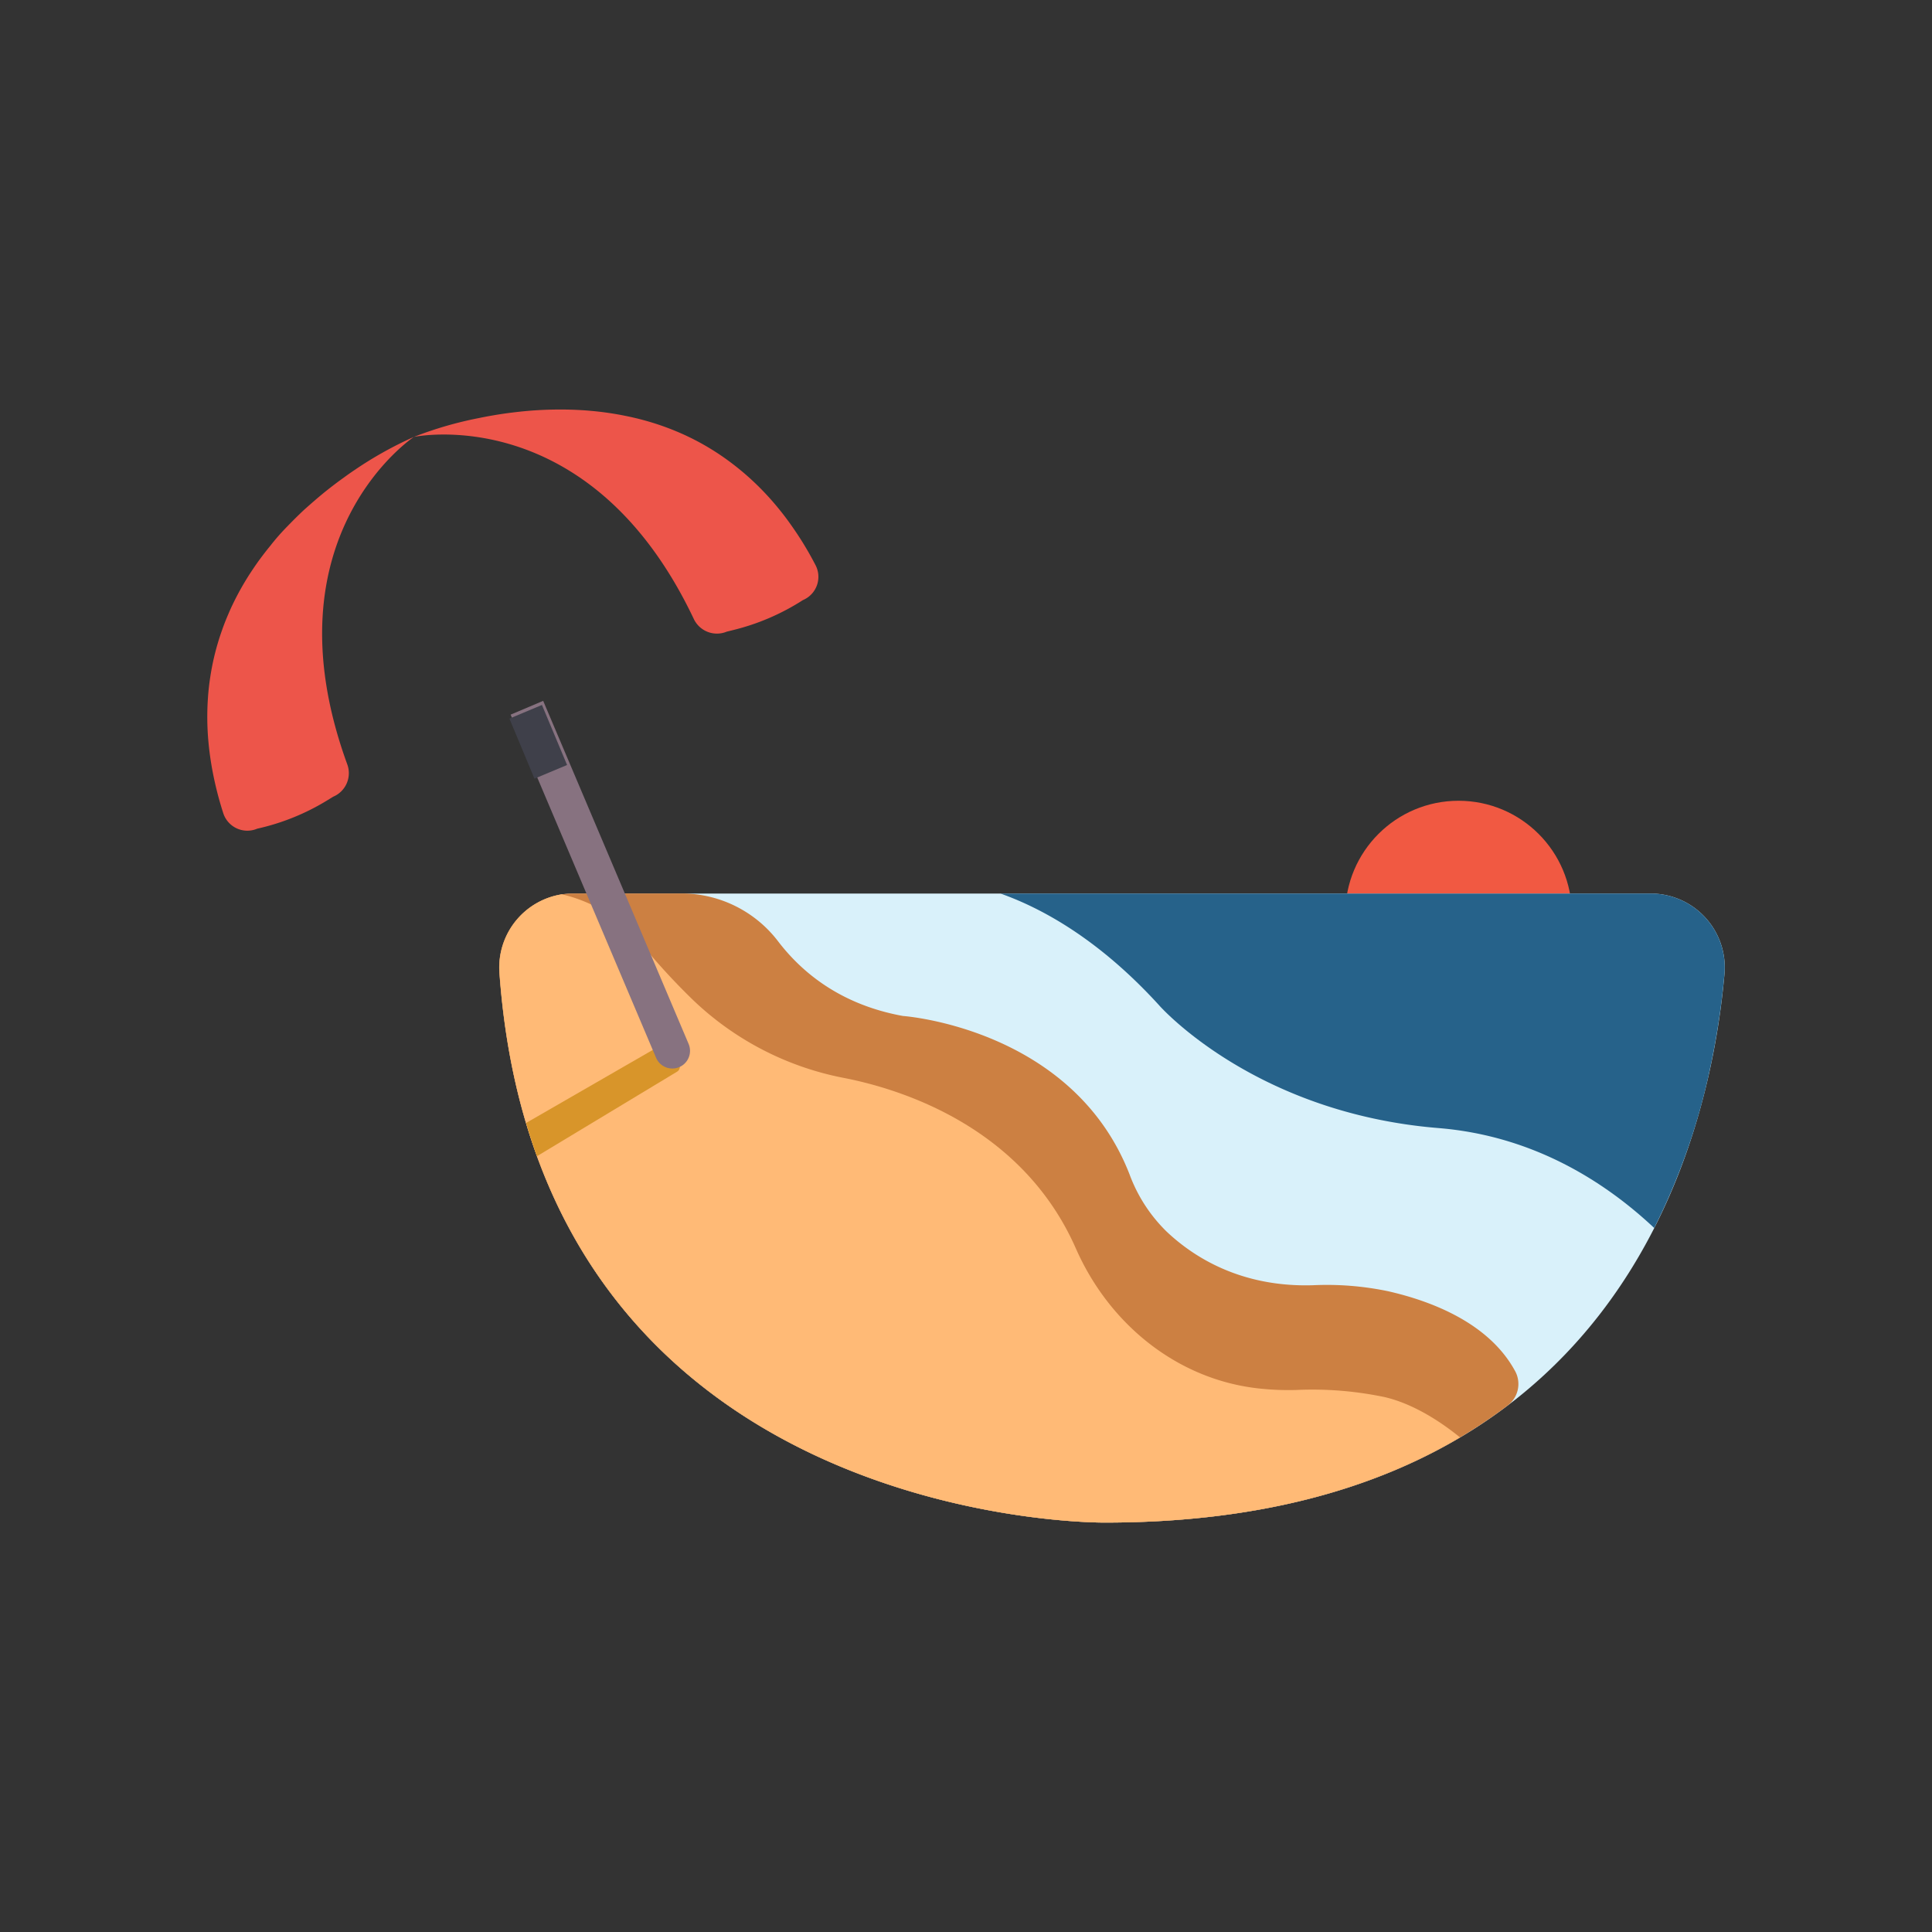
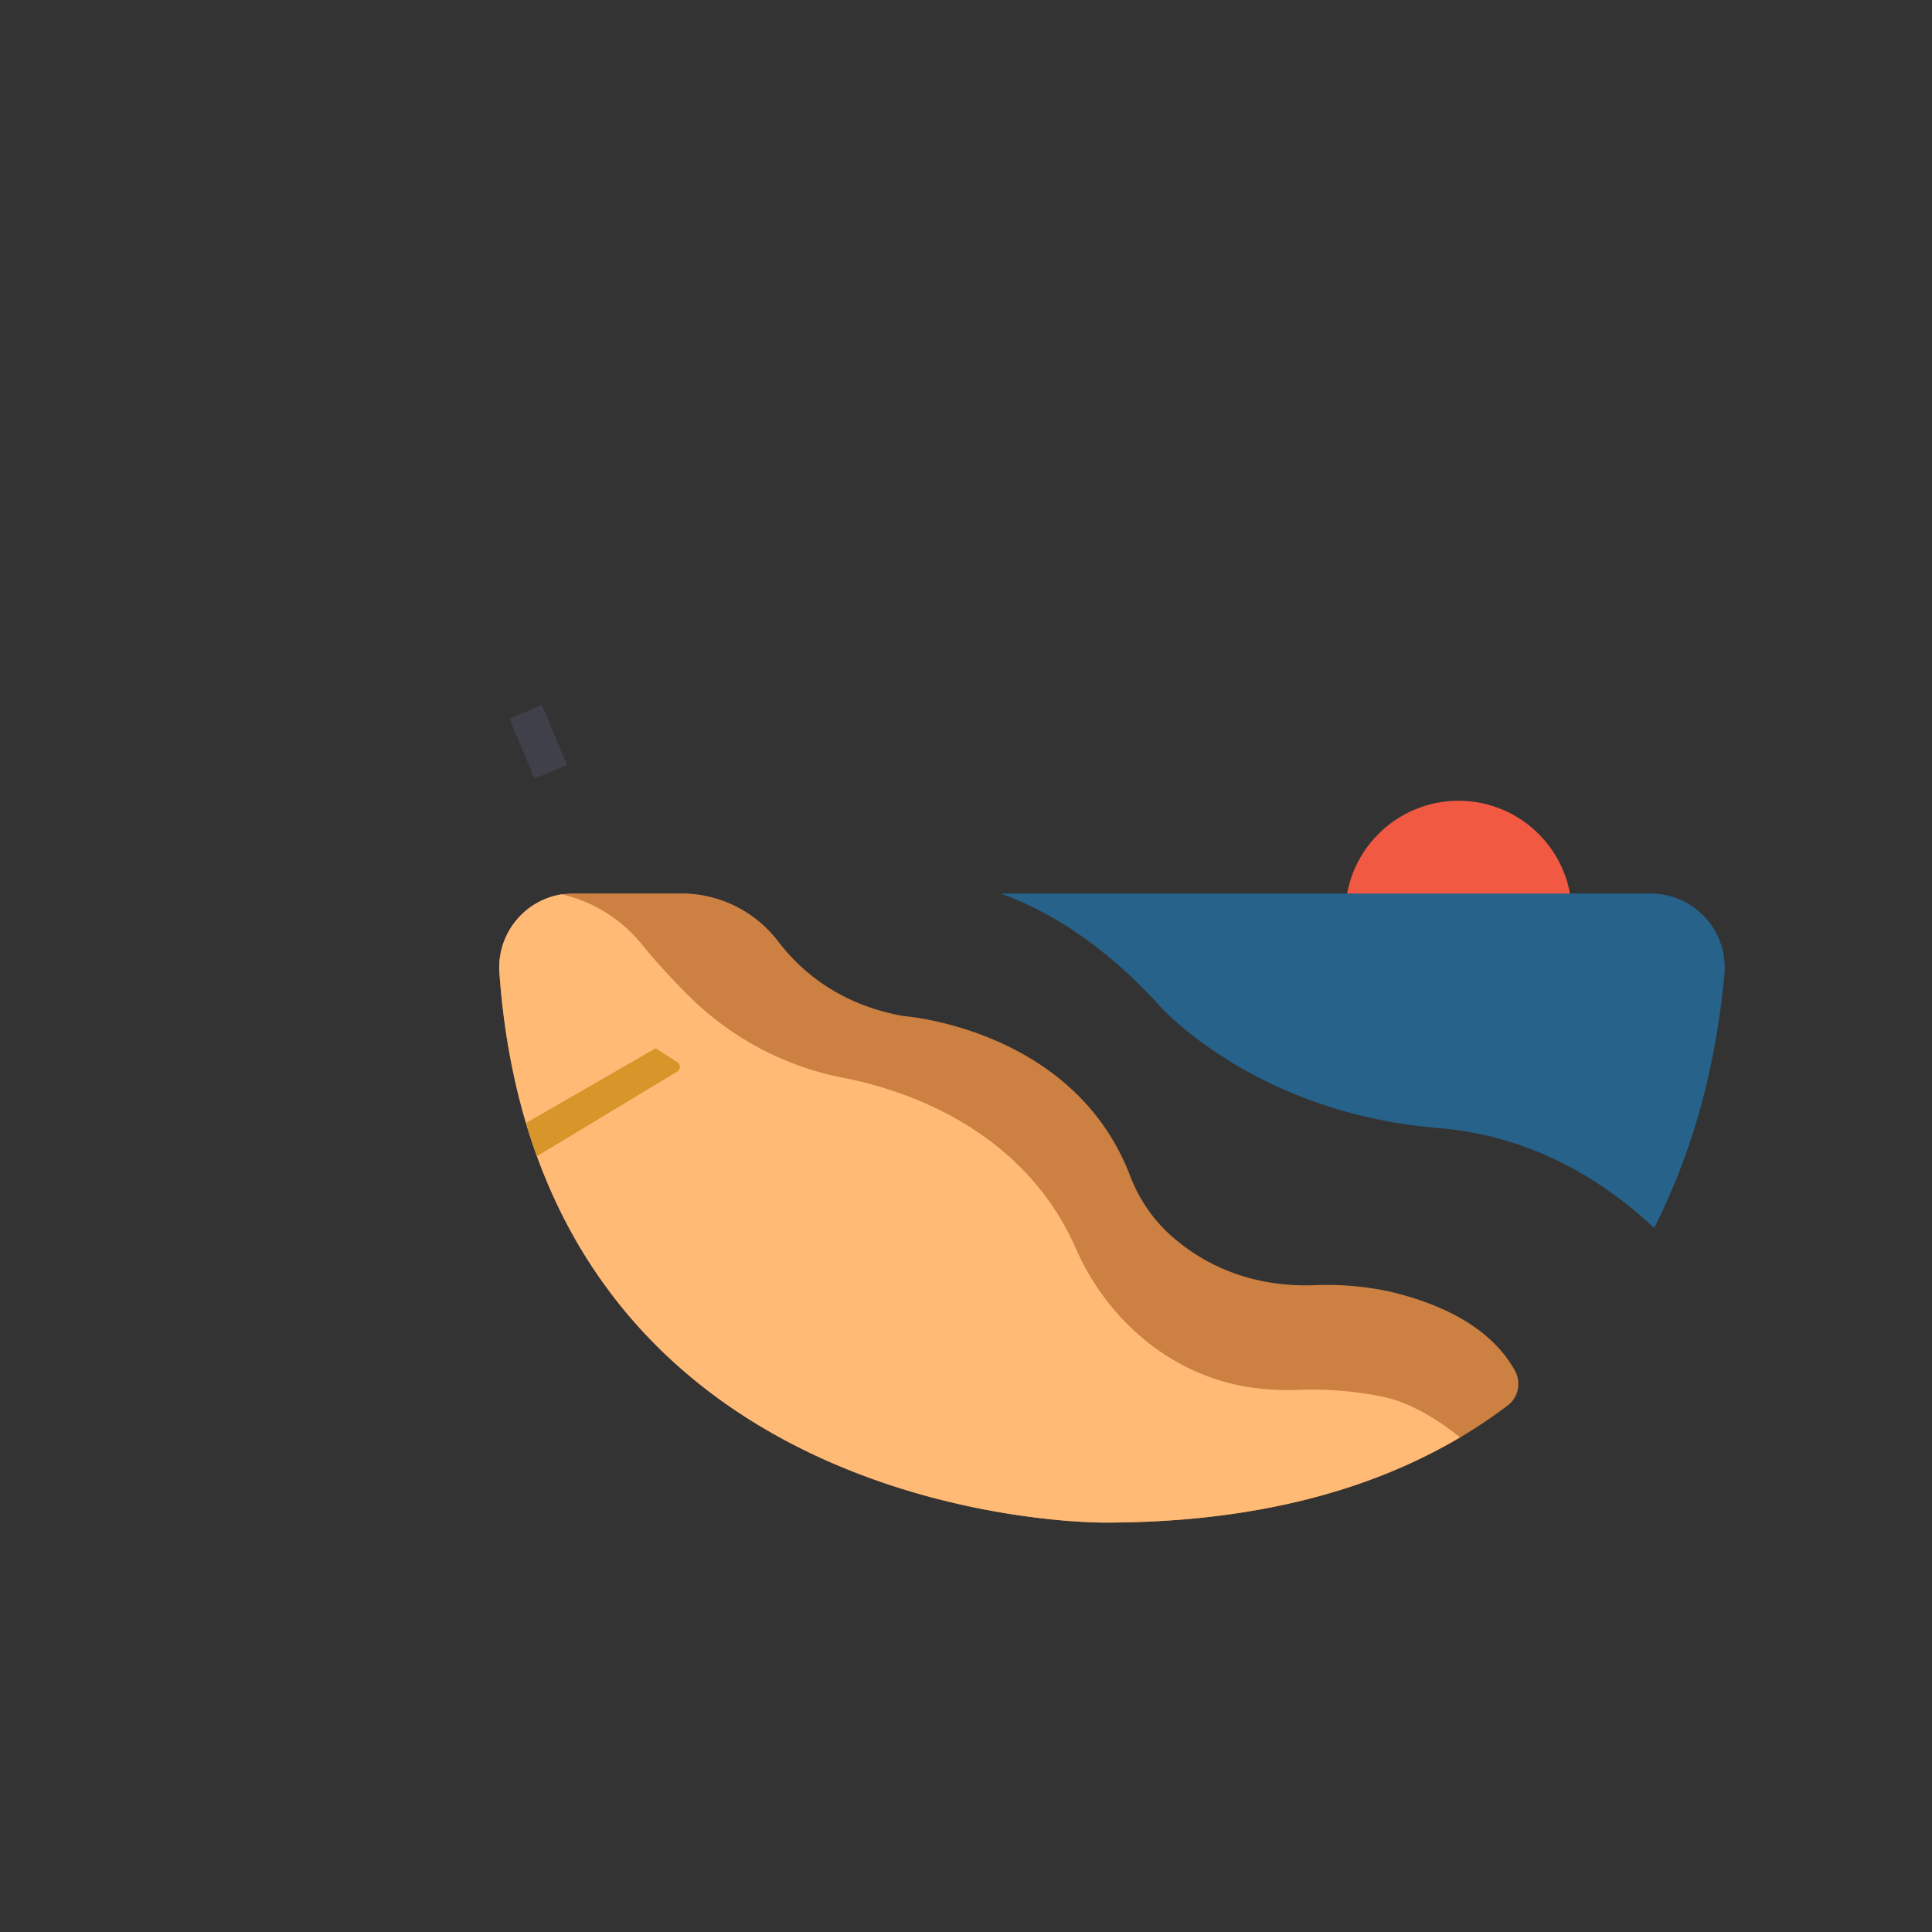
<svg xmlns="http://www.w3.org/2000/svg" viewBox="0 0 512 512">
  <rect x="0" y="0" width="512" height="512" fill="#333333" stroke="none" />
  <title>beach</title>
  <g id="beach">
    <circle cx="386.53" cy="242.23" r="30.02" style="fill:#f15942" />
-     <path d="M151.92,236.8H437.49A19.61,19.61,0,0,1,457,258.2c-4,45-28.21,145.3-164.16,145.3,0,0-149.85,1.74-160.44-145.57A19.64,19.64,0,0,1,151.92,236.8Z" style="fill:#d9f1fa" />
    <path d="M367.82,342.18a79.31,79.31,0,0,0-19.88-1.58c-19,.57-31.59-7.39-38.87-14.31a41.07,41.07,0,0,1-9.72-15.05c-15.13-38.87-60.08-42-60.08-42-16.16-2.94-26.45-11.2-32.93-19.6a32.24,32.24,0,0,0-25.46-12.87h-29a19.64,19.64,0,0,0-19.53,21.13C143,405.24,292.83,403.5,292.83,403.5c48.3,0,82.49-12.67,106.68-31a7.15,7.15,0,0,0,2.09-9C394.7,350.6,379.26,344.77,367.82,342.18Z" style="fill:#cc8042" />
    <path d="M292.83,403.5c40.47,0,71-8.91,94.08-22.58-6.54-5.33-13.63-9.24-20.08-10.7a93.26,93.26,0,0,0-23.35-1.86A72.49,72.49,0,0,1,334,368c-21.84-2.23-40-17-48.86-37.09-14.25-32.46-46.63-42.36-61.57-45.26A79.57,79.57,0,0,1,183.65,265a173.24,173.24,0,0,1-13.77-15,38.31,38.31,0,0,0-21-13,19.64,19.64,0,0,0-16.52,20.87C143,405.24,292.83,403.5,292.83,403.5Z" style="fill:#ffba76" />
    <path d="M453.68,280.81c.1-.51.19-1,.29-1.51.16-.78.31-1.55.45-2.32l.3-1.69c.12-.69.24-1.38.35-2.06l.27-1.67.3-2c.08-.53.15-1.05.23-1.57.09-.68.18-1.34.26-2l.18-1.41c.09-.73.17-1.45.25-2.16l.12-1.11c.11-1.06.22-2.1.31-3.11a19.61,19.61,0,0,0-19.5-21.4H265.15c10.81,3.83,26,12,42.06,29.65,0,0,25,28.5,74,32.5,25.27,2.06,44.27,14.36,57.17,26.48a174.57,174.57,0,0,0,14.45-40.64h0v-.05c0-.11.05-.21.07-.32C453.18,283.2,453.43,282,453.68,280.81Z" style="fill:#26628a" />
    <path d="M142.3,306.41,179.44,284a1.49,1.49,0,0,0,.18-2.43l-5.86-3.77-34.33,19.79C140.33,300.63,141.27,303.57,142.3,306.41Z" style="fill:#d8952a" />
-     <path d="M154.6,184.61H164a0,0,0,0,1,0,0v98.83a4.69,4.69,0,0,1-4.69,4.69h0a4.69,4.69,0,0,1-4.69-4.69V184.61a0,0,0,0,1,0,0Z" transform="matrix(0.92, -0.39, 0.39, 0.92, -78.93, 79.85)" style="fill:#877280" />
    <path d="M141.64,206.35l8.64-3.62-6.66-15.91L135,190.44Z" style="fill:#3f404a" />
-     <path d="M109.7,115.78A100.11,100.11,0,0,0,94,124.54c-.93.62-1.88,1.28-2.85,2q-2.19,1.56-4.46,3.36c-2,1.59-4,3.33-6.09,5.2-1.52,1.41-3,2.9-4.53,4.47s-3,3.22-4.38,5c-.95,1.15-1.87,2.34-2.78,3.57s-1.77,2.5-2.62,3.8a74.35,74.35,0,0,0-4.64,8.27c-.35.73-.69,1.47-1,2.21-.65,1.49-1.26,3-1.81,4.59-.28.78-.55,1.58-.8,2.38a66.73,66.73,0,0,0-2.33,10.1q-.41,2.64-.6,5.4a73,73,0,0,0,.11,11.52c.18,2,.43,4,.78,6.11s.78,4.2,1.3,6.36,1.14,4.36,1.86,6.6h0a6.7,6.7,0,0,0,9,4.13h0A60.79,60.79,0,0,0,86.89,212l1.42-.87a6.77,6.77,0,0,0,3.71-8.6C70,142.07,109.7,115.78,109.7,115.78Z" style="fill:#ed554a" />
-     <path d="M109.67,115.79a99.78,99.78,0,0,1,17.24-5c1.1-.23,2.24-.45,3.41-.65,1.76-.31,3.6-.59,5.52-.82,2.54-.32,5.22-.56,8-.69,2.07-.09,4.2-.13,6.36-.09s4.37.15,6.61.36c1.48.13,3,.31,4.49.53s3,.48,4.55.8A72.77,72.77,0,0,1,175,112.7c.76.26,1.53.54,2.29.83q2.28.87,4.54,1.92c.75.36,1.51.72,2.26,1.11A67,67,0,0,1,192.9,122q2.16,1.58,4.27,3.37a72.7,72.7,0,0,1,8.12,8.15c1.3,1.53,2.58,3.14,3.81,4.85s2.45,3.5,3.62,5.39,2.3,3.87,3.4,6h0a6.69,6.69,0,0,1-3.34,9.27h0A61,61,0,0,1,194.19,167l-1.61.4a6.78,6.78,0,0,1-8.73-3.4C156.29,105.92,109.67,115.79,109.67,115.79Z" style="fill:#ed554a" />
  </g>
</svg>